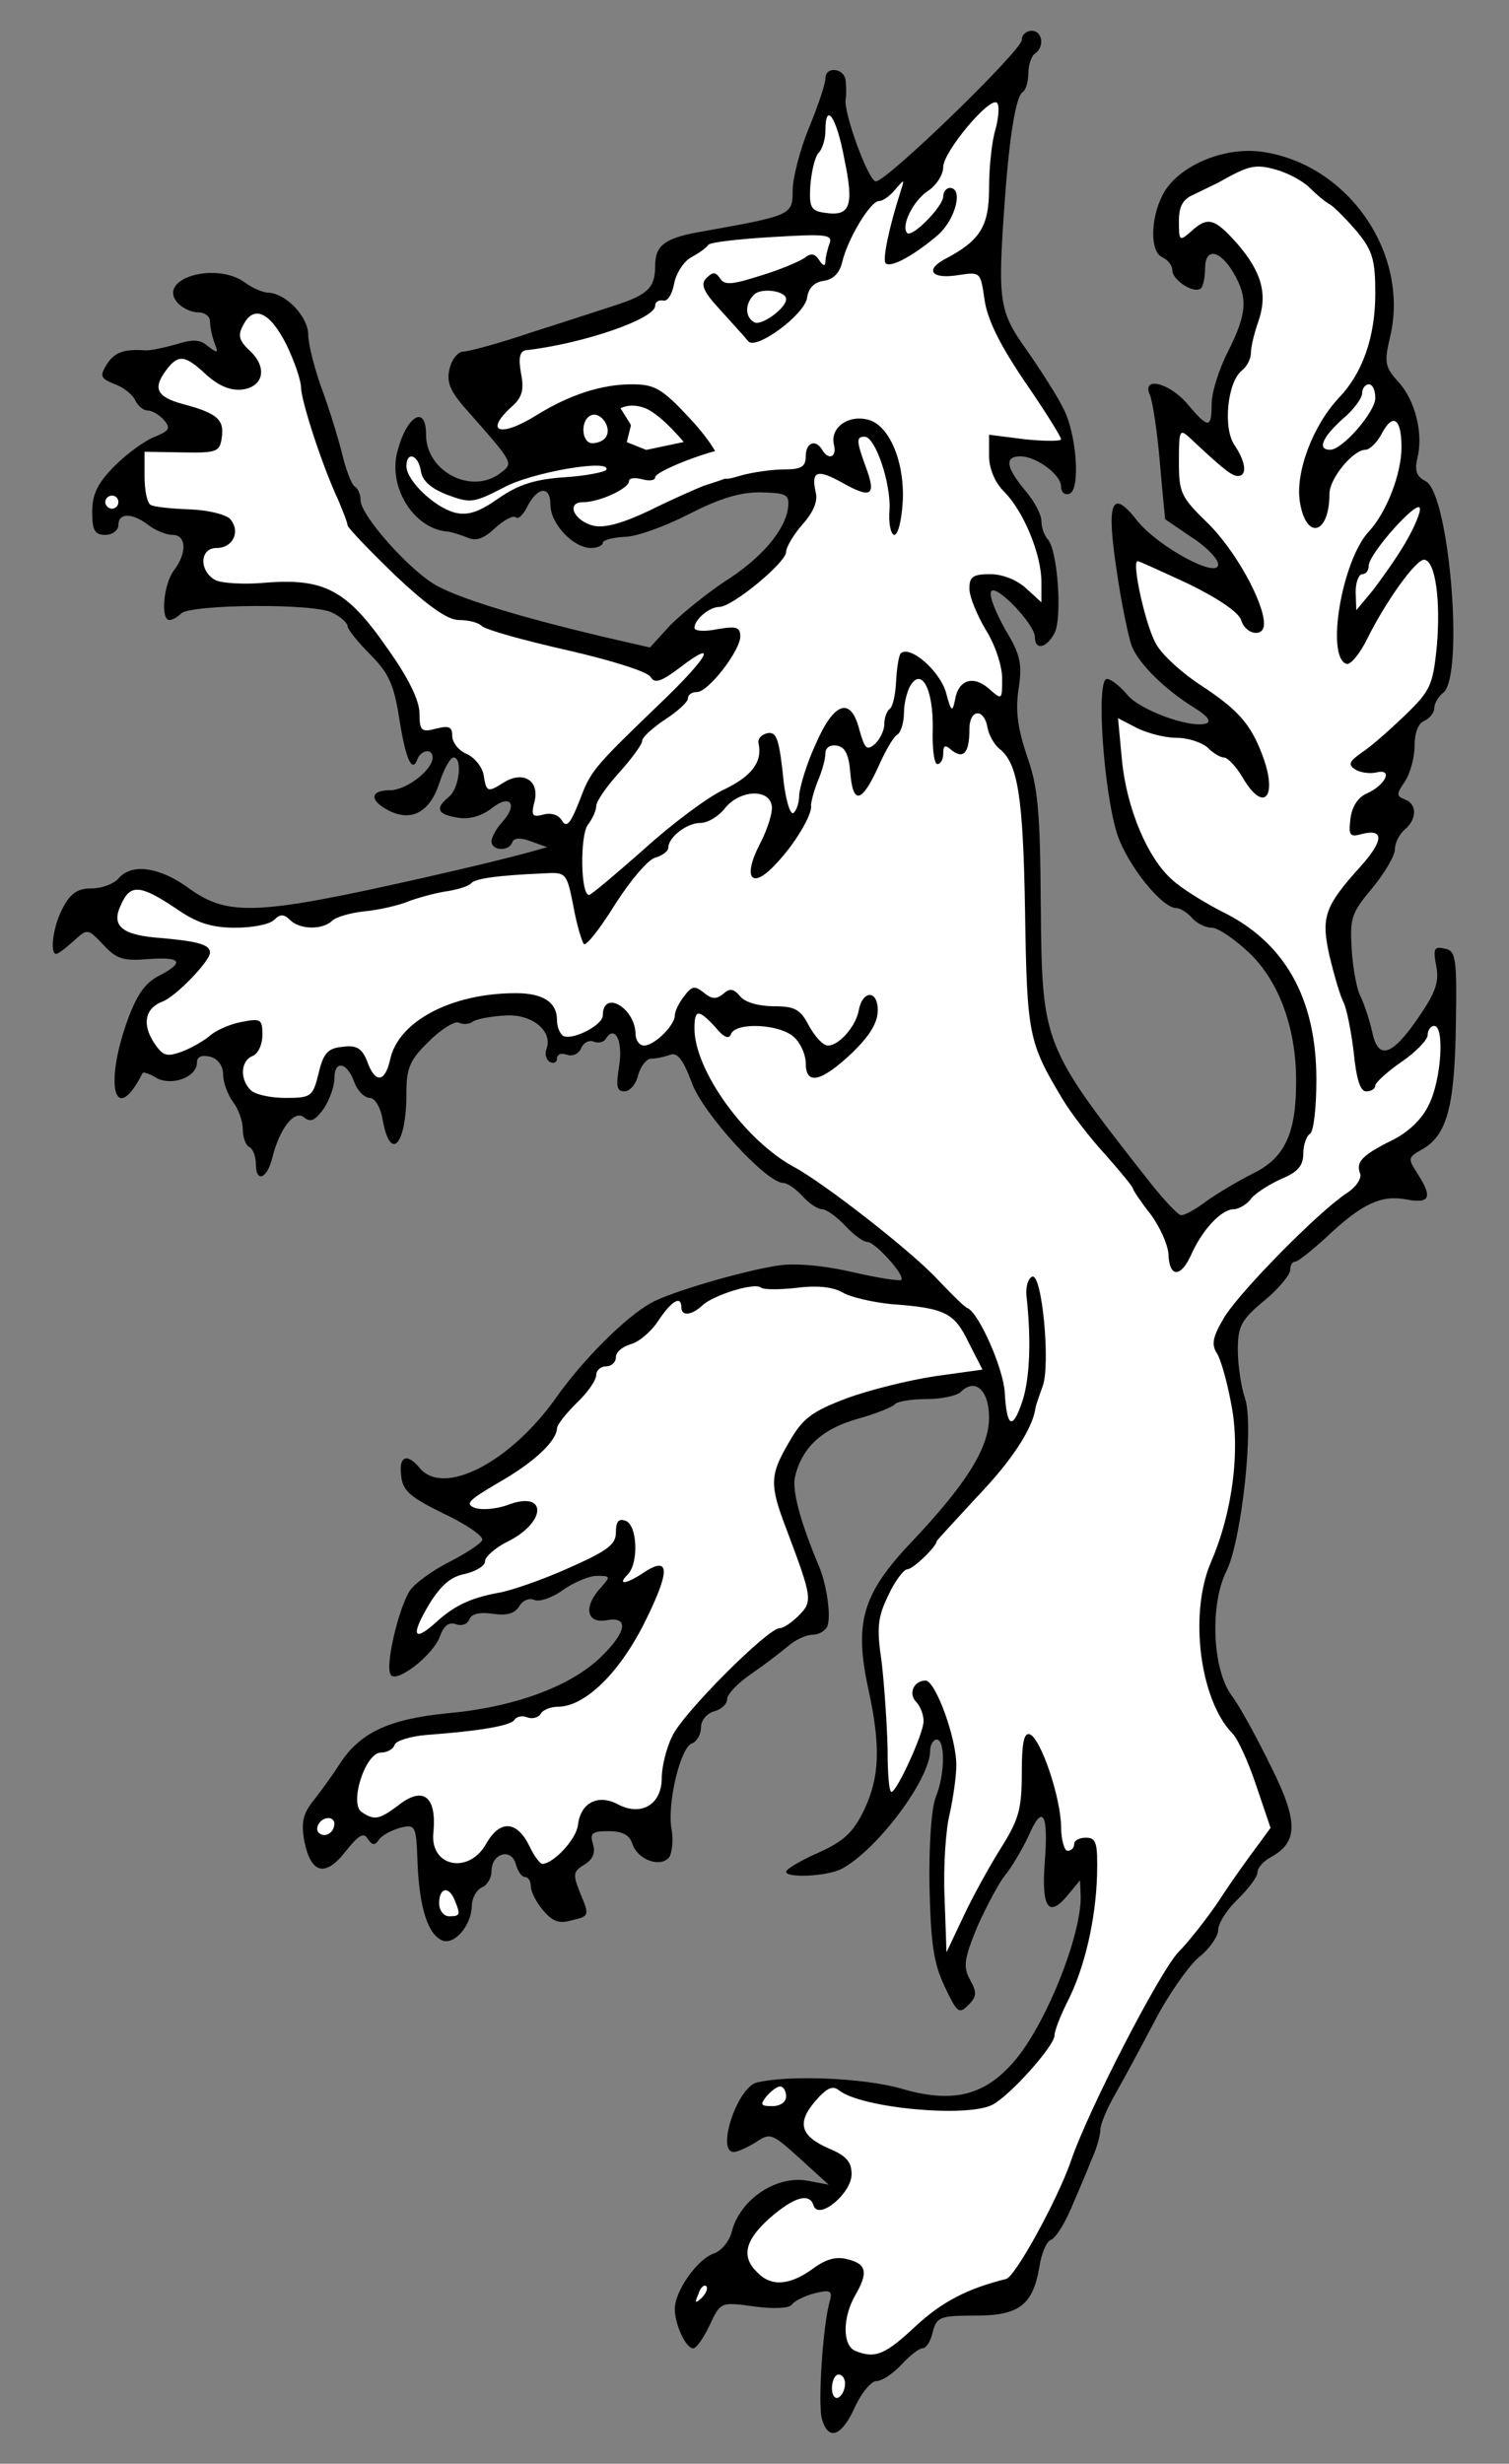
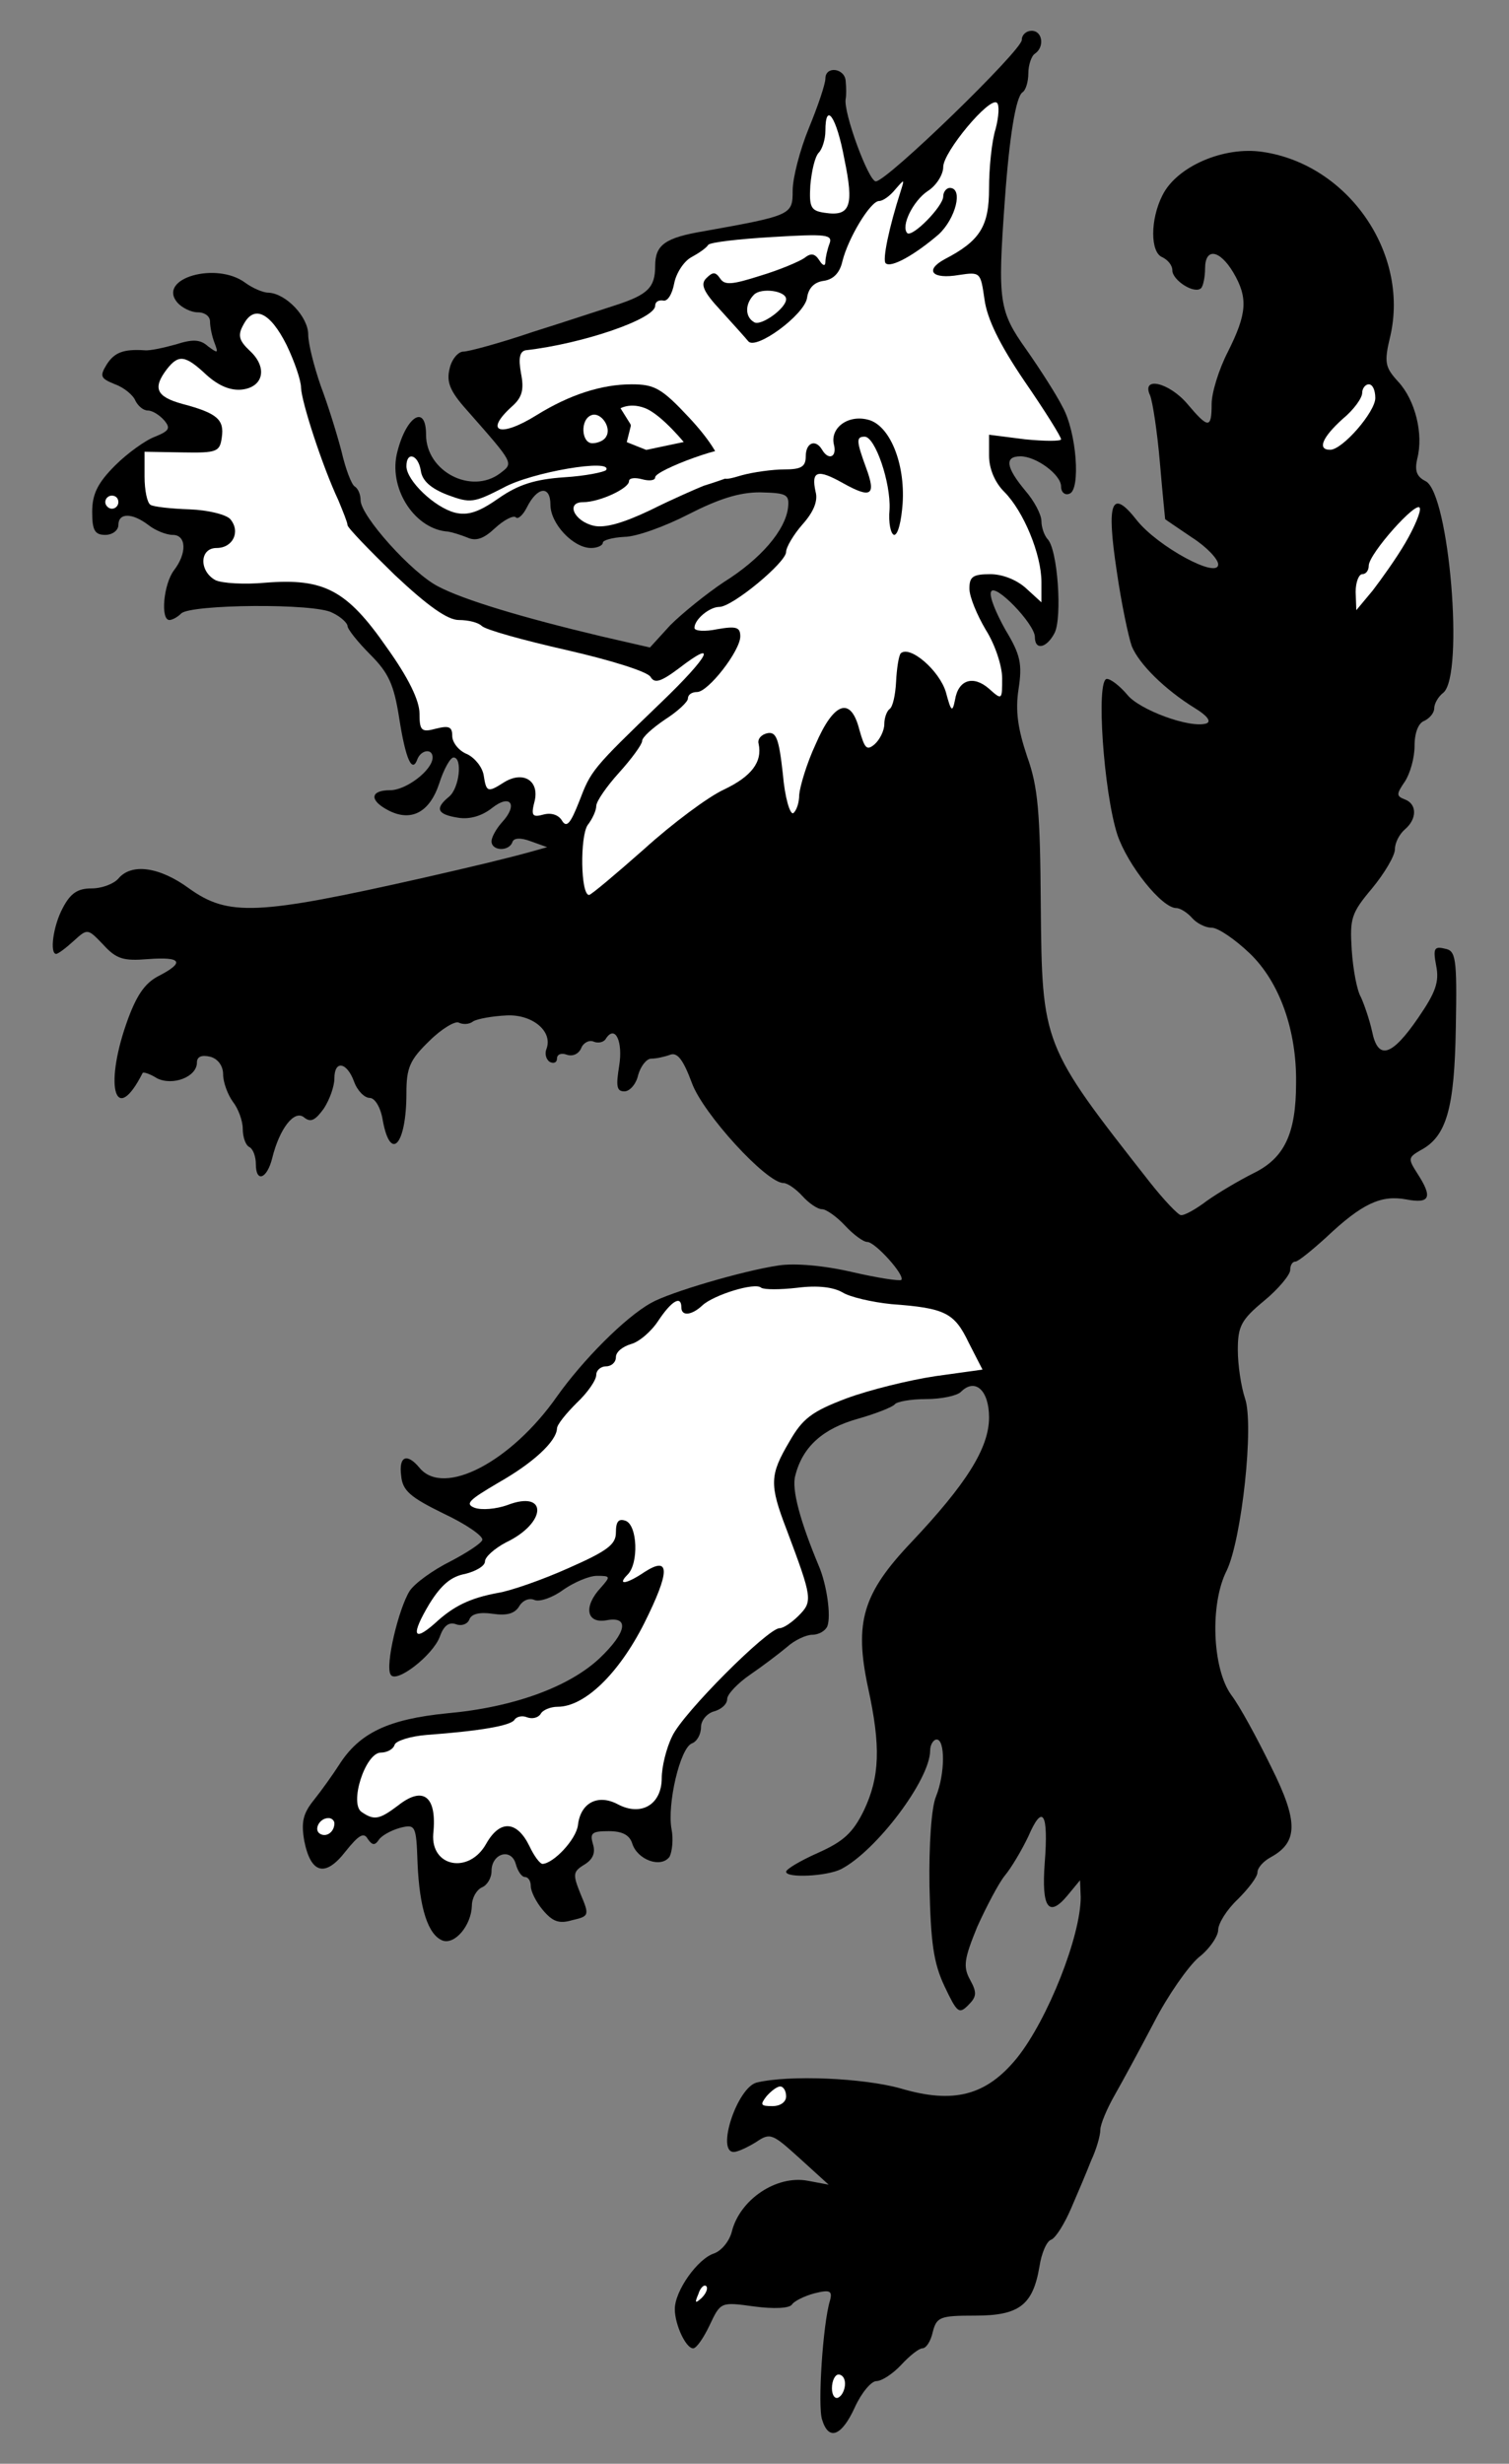
<svg xmlns="http://www.w3.org/2000/svg" version="1.1" viewBox="72 58.5 220.5 360" width="220.5" height="360">
  <rect x="72" y="58.5" width="220.5" height="360" fill="#808080" stroke="none" />
  <defs>
    <clipPath id="artboard_clip_path">
      <path d="M 72 58.5 L 292.5 58.5 L 292.5 418.5 L 237.375 418.5 L 72 418.5 Z" />
    </clipPath>
  </defs>
  <g id="Wolf_Rampant_(3)" stroke="none" stroke-opacity="1" stroke-dasharray="none" fill="none" fill-opacity="1">
    <title>Wolf Rampant (3)</title>
    <g id="Wolf_Rampant_(3)_Layer_2" clip-path="url(#artboard_clip_path)">
      <title>Layer 2</title>
      <g id="Group_230">
        <g id="Graphic_249">
          <path d="M 221.306 64.339 C 221.306 65.87 201.601 85.002 199.974 85.002 C 198.922 85.002 195.191 74.862 195.574 72.949 C 195.67 72.47 195.67 71.322 195.574 70.366 C 195.478 68.453 192.609 68.07 192.609 69.983 C 192.609 70.748 191.556 73.905 190.217 77.158 C 188.878 80.41 187.826 84.523 187.826 86.341 C 187.826 89.88 187.73 89.976 174.911 92.272 C 169.172 93.228 167.737 94.281 167.737 97.342 C 167.737 100.499 166.685 101.551 161.997 103.081 C 160.18 103.655 154.727 105.473 149.849 107.003 C 145.066 108.63 140.474 109.873 139.709 109.873 C 138.943 109.873 137.987 111.021 137.7 112.36 C 137.222 114.274 137.7 115.613 140.187 118.387 C 147.17 126.327 147.075 126.135 145.066 127.666 C 140.857 130.823 134.256 127.379 134.256 122.022 C 134.256 117.335 131.195 119.439 129.951 124.987 C 128.899 130.153 132.726 135.893 137.509 136.18 C 138.083 136.275 139.326 136.658 140.283 137.041 C 141.526 137.615 142.674 137.232 144.3 135.701 C 145.64 134.458 146.979 133.788 147.362 134.075 C 147.649 134.458 148.414 133.788 148.988 132.64 C 150.518 129.579 152.431 129.388 152.431 132.258 C 152.431 135.032 155.78 138.571 158.362 138.571 C 159.319 138.571 160.084 138.188 160.084 137.806 C 160.084 137.423 161.519 137.041 163.241 136.945 C 164.963 136.945 169.172 135.414 172.52 133.692 C 177.016 131.397 179.981 130.44 183.043 130.44 C 186.965 130.536 187.347 130.727 187.156 132.64 C 186.773 135.988 183.138 140.197 177.781 143.545 C 175.198 145.267 171.659 148.137 169.937 149.859 L 166.972 153.111 L 159.893 151.485 C 148.222 148.711 139.709 146.128 136.074 144.215 C 132.247 142.302 124.69 133.884 124.69 131.588 C 124.69 130.727 124.308 129.866 123.829 129.579 C 123.351 129.292 122.49 126.996 121.916 124.509 C 121.246 121.926 119.907 117.622 118.855 114.848 C 117.898 112.073 117.037 108.725 117.037 107.386 C 117.037 104.803 113.785 101.36 111.202 101.264 C 110.437 101.264 108.906 100.594 107.854 99.829 C 103.645 96.672 94.94 99.159 97.905 102.699 C 98.575 103.464 99.914 104.134 100.871 104.134 C 101.923 104.134 102.688 104.708 102.688 105.473 C 102.688 106.238 102.975 107.673 103.358 108.63 C 103.932 110.16 103.836 110.16 102.401 109.108 C 101.254 108.056 100.106 108.056 97.714 108.821 C 95.992 109.299 93.888 109.778 93.123 109.682 C 90.061 109.491 88.722 109.969 87.574 111.786 C 86.522 113.508 86.713 113.795 88.818 114.656 C 90.157 115.135 91.496 116.282 91.783 117.048 C 92.166 117.813 92.931 118.483 93.601 118.483 C 94.27 118.483 95.323 119.152 95.992 119.917 C 96.949 121.065 96.758 121.448 94.653 122.309 C 93.314 122.787 90.635 124.7 88.818 126.518 C 86.235 129.101 85.47 130.727 85.47 133.31 C 85.47 135.988 85.852 136.658 87.383 136.658 C 88.435 136.658 89.296 135.988 89.296 135.223 C 89.296 133.405 91.305 133.405 93.696 135.223 C 94.653 135.988 96.279 136.658 97.236 136.658 C 99.245 136.658 99.34 139.336 97.427 141.824 C 95.897 143.832 95.418 149.094 96.758 149.094 C 97.14 149.094 97.905 148.711 98.479 148.137 C 99.819 146.798 118.09 146.607 120.577 148.041 C 121.82 148.615 122.777 149.572 122.777 149.955 C 122.777 150.433 124.308 152.346 126.125 154.164 C 128.804 156.842 129.569 158.564 130.334 163.443 C 131.291 169.565 132.247 171.574 133.013 169.374 C 133.587 168.034 135.213 167.843 135.213 169.182 C 135.213 171 131.386 173.965 128.995 173.965 C 126.125 173.965 125.934 175.4 128.612 176.835 C 131.96 178.653 134.734 177.313 136.169 173.009 C 136.839 170.904 137.796 169.182 138.274 169.182 C 139.613 169.182 139.135 173.678 137.604 174.922 C 135.5 176.644 135.882 177.505 138.943 177.983 C 140.665 178.27 142.483 177.696 143.918 176.548 C 146.596 174.443 147.744 176.07 145.353 178.653 C 144.492 179.609 143.822 180.853 143.822 181.427 C 143.822 182.862 146.405 182.957 146.883 181.522 C 147.075 180.948 148.031 180.853 149.562 181.427 L 151.953 182.288 L 149.562 182.957 C 146.118 183.914 141.335 185.062 133.778 186.784 C 109.576 192.236 105.367 192.427 99.627 188.314 C 95.323 185.157 91.209 184.583 89.296 186.879 C 88.626 187.644 86.905 188.314 85.374 188.314 C 83.365 188.314 82.313 188.984 81.165 191.184 C 79.73 193.862 79.252 197.88 80.208 197.88 C 80.495 197.88 81.643 197.019 82.791 195.967 C 84.8 194.149 84.8 194.149 87.096 196.541 C 89.009 198.645 90.061 198.932 93.601 198.645 C 98.575 198.263 99.053 199.124 95.131 201.133 C 93.123 202.185 91.879 204.002 90.444 208.116 C 87.192 217.49 88.913 223.039 92.836 215.29 C 92.931 215.099 93.888 215.386 94.94 216.055 C 97.236 217.203 100.775 215.864 100.775 213.76 C 100.775 212.899 101.445 212.612 102.688 212.899 C 103.836 213.186 104.602 214.238 104.602 215.481 C 104.602 216.629 105.271 218.447 106.037 219.499 C 106.802 220.456 107.471 222.273 107.471 223.421 C 107.471 224.569 107.854 225.813 108.428 226.1 C 109.002 226.387 109.385 227.535 109.385 228.587 C 109.385 231.361 111.011 230.787 111.776 227.726 C 112.828 223.421 115.029 220.551 116.463 221.795 C 117.42 222.56 118.09 222.178 119.333 220.456 C 120.194 219.117 120.864 217.203 120.864 216.055 C 120.864 213.377 122.681 213.664 123.734 216.534 C 124.212 217.873 125.264 218.925 126.029 218.925 C 126.795 218.925 127.656 220.36 127.943 222.273 C 129.091 228.395 131.386 225.717 131.386 218.256 C 131.386 214.525 131.865 213.377 134.734 210.603 C 136.552 208.785 138.561 207.637 139.039 207.924 C 139.613 208.211 140.57 208.211 141.144 207.733 C 141.813 207.35 144.013 206.968 146.022 206.872 C 149.753 206.681 152.814 209.168 151.858 211.751 C 151.571 212.42 151.762 213.281 152.336 213.664 C 152.91 213.951 153.388 213.76 153.388 213.186 C 153.388 212.516 154.058 212.325 154.823 212.612 C 155.684 212.899 156.545 212.516 156.927 211.655 C 157.214 210.89 158.075 210.411 158.745 210.698 C 159.415 210.985 160.276 210.794 160.563 210.22 C 161.902 208.211 163.05 210.698 162.476 214.238 C 161.997 217.203 162.093 217.969 163.241 217.969 C 164.006 217.969 164.963 216.916 165.25 215.577 C 165.632 214.238 166.493 213.186 167.163 213.186 C 167.928 213.186 169.172 212.899 169.937 212.612 C 170.989 212.229 171.85 213.377 173.094 216.725 C 174.72 221.221 183.999 231.361 186.486 231.361 C 187.06 231.361 188.304 232.222 189.26 233.274 C 190.217 234.326 191.461 235.187 192.13 235.187 C 192.704 235.187 194.235 236.24 195.478 237.579 C 196.722 238.918 198.157 239.97 198.731 239.97 C 199.879 239.97 204.279 244.849 203.705 245.519 C 203.418 245.71 200.261 245.232 196.531 244.371 C 192.417 243.414 188.113 243.031 185.721 243.414 C 180.555 244.179 169.842 247.336 167.163 248.867 C 163.337 250.971 157.119 257.285 153.388 262.546 C 146.692 272.112 136.839 277.278 133.3 272.973 C 131.482 270.773 130.238 271.251 130.621 274.121 C 130.812 276.321 131.96 277.278 136.839 279.669 C 140.091 281.2 142.579 282.921 142.483 283.495 C 142.387 283.974 140.187 285.409 137.796 286.652 C 135.308 287.896 132.63 289.809 131.865 290.957 C 130.238 293.54 128.23 301.958 129.091 303.201 C 129.856 304.541 135.213 300.427 136.265 297.653 C 136.839 296.027 137.604 295.453 138.656 295.836 C 139.422 296.123 140.283 295.836 140.57 295.166 C 140.857 294.305 142.1 294.018 144.013 294.305 C 146.022 294.592 147.17 294.305 147.84 293.253 C 148.318 292.392 149.275 291.913 150.136 292.296 C 150.901 292.583 152.814 291.913 154.345 290.766 C 155.875 289.713 158.075 288.757 159.223 288.757 C 161.232 288.757 161.232 288.852 159.797 290.479 C 157.214 293.253 157.693 295.74 160.563 295.262 C 164.006 294.592 163.624 296.983 159.606 300.81 C 155.11 305.019 146.979 307.984 137.317 308.845 C 128.708 309.706 124.499 311.715 121.533 316.402 C 120.672 317.742 119.046 320.037 117.898 321.472 C 116.272 323.481 115.985 324.725 116.463 327.499 C 117.42 332.282 119.525 332.856 122.49 329.029 C 124.403 326.638 125.168 326.16 125.742 327.212 C 126.412 328.168 126.795 328.168 127.369 327.308 C 127.751 326.734 129.091 325.968 130.43 325.586 C 132.726 325.012 132.821 325.203 133.013 330.751 C 133.3 337.352 134.543 341.178 136.648 342.039 C 138.465 342.709 140.857 339.839 140.952 336.969 C 140.952 335.821 141.622 334.673 142.387 334.291 C 143.152 334.004 143.822 332.952 143.822 331.899 C 143.822 329.316 146.692 328.455 147.362 330.847 C 147.649 331.899 148.222 332.76 148.701 332.76 C 149.179 332.76 149.562 333.334 149.562 334.099 C 149.562 334.865 150.327 336.395 151.284 337.543 C 152.718 339.265 153.675 339.648 155.588 339.074 C 158.075 338.5 158.171 338.404 156.832 335.247 C 155.684 332.378 155.684 331.995 157.406 330.943 C 158.649 330.177 159.032 329.221 158.649 327.977 C 158.171 326.351 158.458 326.064 160.945 326.064 C 162.954 326.064 164.006 326.638 164.389 327.882 C 165.154 330.273 168.598 331.517 169.842 329.795 C 170.224 329.029 170.415 327.212 170.129 325.777 C 169.459 322.142 171.372 313.915 173.094 313.246 C 173.859 312.959 174.433 311.906 174.433 310.854 C 174.433 309.897 175.294 308.845 176.346 308.558 C 177.399 308.271 178.26 307.506 178.26 306.741 C 178.26 306.071 179.79 304.445 181.608 303.201 C 183.425 301.958 185.817 300.14 186.965 299.184 C 188.113 298.131 189.834 297.366 190.695 297.366 C 191.652 297.366 192.609 296.792 192.895 296.123 C 193.469 294.592 192.8 290 191.652 287.322 C 188.973 280.913 187.634 276.13 188.208 274.121 C 189.26 269.912 192.226 267.233 197.392 265.798 C 200.07 265.033 202.461 264.077 202.748 263.694 C 203.035 263.311 205.044 262.929 207.34 262.929 C 209.54 262.929 211.836 262.45 212.41 261.876 C 214.515 259.772 216.523 261.685 216.523 265.607 C 216.523 270.103 213.175 275.364 205.14 283.878 C 198.061 291.34 196.818 295.549 198.826 305.019 C 200.74 313.724 200.548 318.124 198.252 323.003 C 196.626 326.351 195.191 327.595 191.556 329.221 C 188.973 330.369 186.869 331.612 186.869 331.995 C 186.869 332.952 192.8 332.664 194.904 331.612 C 200.07 328.934 207.914 318.507 207.914 314.298 C 207.914 313.437 208.392 312.672 208.871 312.672 C 210.114 312.672 210.114 317.646 208.775 320.994 C 208.105 322.525 207.723 328.073 207.818 334.099 C 208.01 342.326 208.392 345.292 210.019 348.735 C 211.836 352.562 212.123 352.849 213.462 351.509 C 214.706 350.266 214.802 349.692 213.749 347.779 C 212.697 345.866 212.888 344.718 214.802 340.03 C 216.141 337.065 217.958 333.621 218.819 332.569 C 219.776 331.421 221.306 328.838 222.263 326.829 C 224.368 321.951 225.228 323.386 224.655 330.751 C 224.176 337.256 225.228 338.787 228.003 335.439 L 229.82 333.238 L 229.916 335.726 C 229.916 341.37 225.133 353.518 220.637 359.162 C 216.141 364.711 211.358 365.954 203.609 363.658 C 198.157 362.128 187.347 361.649 182.564 362.797 C 179.694 363.563 176.633 372.937 179.216 372.937 C 179.79 372.937 181.225 372.268 182.469 371.502 C 184.573 370.067 184.86 370.259 188.878 373.894 L 193.087 377.72 L 190.026 377.146 C 185.434 376.285 180.077 379.92 178.929 384.608 C 178.547 386.043 177.399 387.382 176.346 387.764 C 173.955 388.53 170.607 393.217 170.607 395.896 C 170.607 398.191 172.233 401.635 173.285 401.635 C 173.764 401.635 174.816 400.105 175.677 398.287 C 177.303 394.843 177.303 394.843 182.182 395.513 C 185.051 395.896 187.347 395.8 187.73 395.226 C 188.017 394.748 189.547 393.982 190.982 393.6 C 193.278 393.026 193.661 393.217 193.278 394.652 C 192.226 398.096 191.461 410.149 192.13 412.062 C 193.087 415.219 195 414.454 196.913 410.244 C 197.87 408.14 199.305 406.418 200.07 406.418 C 200.835 406.418 202.461 405.366 203.705 404.027 C 204.949 402.687 206.288 401.635 206.766 401.635 C 207.34 401.635 208.01 400.583 208.297 399.244 C 208.871 397.043 209.349 396.852 214.515 396.852 C 220.924 396.852 222.933 395.322 223.889 389.678 C 224.176 387.764 224.941 385.947 225.611 385.756 C 226.281 385.469 227.524 383.46 228.481 381.26 C 229.437 379.059 230.777 375.903 231.446 374.181 C 232.212 372.555 232.786 370.546 232.786 369.685 C 232.786 368.92 233.742 366.624 234.89 364.615 C 236.038 362.606 238.621 357.823 240.63 353.997 C 242.638 350.075 245.604 345.866 247.135 344.526 C 248.761 343.283 250.004 341.37 250.004 340.509 C 250.004 339.552 251.248 337.543 252.874 336.013 C 254.405 334.482 255.744 332.76 255.744 332.091 C 255.744 331.421 256.605 330.464 257.657 329.89 C 261.675 327.69 261.77 324.725 257.753 316.689 C 255.744 312.576 253.161 307.793 251.917 306.167 C 249.143 302.34 248.761 292.87 251.248 287.991 C 253.448 283.4 255.266 266.659 253.926 262.833 C 253.352 261.111 252.874 257.954 252.874 255.754 C 252.874 252.31 253.352 251.354 256.7 248.58 C 258.805 246.858 260.527 244.753 260.527 244.084 C 260.527 243.414 260.814 242.84 261.292 242.84 C 261.675 242.84 263.684 241.214 265.788 239.301 C 271.049 234.326 273.824 233.083 277.459 233.752 C 280.998 234.422 281.381 233.465 279.085 229.926 C 277.746 227.822 277.746 227.63 279.563 226.578 C 283.389 224.569 284.537 220.456 284.729 208.594 C 284.92 198.358 284.729 197.402 283.103 197.115 C 281.572 196.732 281.381 197.115 281.859 199.602 C 282.337 201.993 281.763 203.524 279.276 207.159 C 275.354 212.899 273.345 213.473 272.484 209.168 C 272.102 207.446 271.336 205.246 270.858 204.194 C 270.284 203.237 269.71 200.176 269.519 197.306 C 269.232 192.714 269.423 191.949 272.484 188.314 C 274.302 186.114 275.832 183.531 275.832 182.575 C 275.832 181.618 276.502 180.374 277.267 179.705 C 279.085 178.174 279.085 175.974 277.267 175.304 C 276.024 174.826 276.024 174.539 277.267 172.722 C 278.033 171.574 278.702 169.278 278.702 167.46 C 278.702 165.547 279.276 164.112 280.137 163.825 C 280.902 163.443 281.572 162.677 281.572 162.008 C 281.572 161.338 282.146 160.286 282.911 159.712 C 285.972 157.129 283.772 130.631 280.328 128.814 C 278.989 128.144 278.702 127.283 279.085 125.561 C 280.041 121.926 278.798 116.952 276.311 114.274 C 274.397 112.169 274.206 111.499 275.163 107.577 C 277.937 95.429 268.945 82.515 256.509 80.697 C 250.865 79.836 243.978 82.802 241.873 87.011 C 240.056 90.55 240.056 95.429 241.873 96.098 C 242.638 96.481 243.308 97.246 243.308 98.011 C 243.308 99.446 246.561 101.551 247.517 100.594 C 247.804 100.307 248.091 98.968 248.091 97.724 C 248.091 94.663 250.196 94.95 252.204 98.298 C 254.405 102.029 254.213 104.325 251.439 109.873 C 250.1 112.456 249.048 115.9 249.048 117.526 C 249.048 121.161 248.569 121.161 245.508 117.526 C 242.83 114.369 238.716 113.413 240.056 116.282 C 240.438 117.239 241.108 121.639 241.491 126.135 C 241.873 130.631 242.256 134.362 242.256 134.362 C 242.352 134.458 244.073 135.606 246.178 137.041 C 248.282 138.38 250.004 140.197 250.004 140.963 C 250.004 143.163 241.204 138.38 238.143 134.553 C 234.412 129.77 233.647 131.779 235.177 141.919 C 235.847 146.607 236.899 151.581 237.377 152.92 C 238.429 155.503 242.16 159.234 246.656 162.008 C 248.378 163.06 249.048 163.921 248.282 164.208 C 245.891 164.973 238.429 162.199 236.708 159.999 C 235.655 158.755 234.316 157.703 233.742 157.703 C 232.116 157.703 233.264 174.252 235.273 180.47 C 236.803 184.966 241.778 191.184 243.882 191.184 C 244.456 191.184 245.508 191.854 246.178 192.619 C 246.848 193.384 248.091 194.054 249.048 194.054 C 250.004 194.054 252.491 195.776 254.596 197.784 C 258.996 201.993 261.483 209.072 261.388 216.725 C 261.388 224.186 259.666 227.726 255.17 229.926 C 253.065 230.978 250.004 232.796 248.378 233.944 C 246.752 235.187 245.03 236.144 244.552 236.048 C 244.169 236.048 242.065 233.848 239.96 231.17 C 224.272 211.177 224.272 211.177 224.081 190.706 C 223.985 177.218 223.698 173.487 222.072 168.991 C 220.732 164.973 220.35 162.39 220.828 159.234 C 221.402 155.503 221.115 154.164 218.915 150.529 C 217.576 148.137 216.523 145.65 216.81 144.98 C 217.289 143.545 223.22 149.668 223.22 151.581 C 223.22 153.59 224.941 153.207 226.089 151.007 C 227.237 148.807 226.568 138.667 225.037 137.232 C 224.559 136.658 224.176 135.51 224.176 134.649 C 224.176 133.692 223.124 131.684 221.785 130.153 C 219.011 126.805 218.724 125.179 221.115 125.179 C 223.411 125.179 227.046 127.857 227.046 129.579 C 227.046 130.44 227.62 130.918 228.29 130.631 C 229.916 130.057 229.342 121.639 227.237 117.909 C 226.376 116.187 223.985 112.456 221.976 109.586 C 217.958 103.942 217.767 102.507 218.819 87.871 C 219.489 78.401 220.445 72.662 221.402 71.992 C 221.88 71.705 222.263 70.461 222.263 69.218 C 222.263 67.974 222.741 66.635 223.22 66.348 C 224.655 65.391 224.368 63 222.741 63 C 221.976 63 221.306 63.574 221.306 64.339 Z" fill="black" />
        </g>
        <g id="Graphic_248">
          <path d="M 217.48 77.349 C 216.906 79.166 216.523 83.089 216.523 86.054 C 216.523 91.602 215.184 93.707 210.019 96.385 C 207.053 98.011 208.201 99.351 212.123 98.681 C 215.28 98.203 215.28 98.298 215.854 102.22 C 216.236 105.09 218.054 108.821 221.689 114.178 C 224.655 118.483 227.046 122.309 227.046 122.692 C 227.046 122.979 224.655 122.979 221.785 122.692 L 216.523 122.022 L 216.523 125.083 C 216.523 126.996 217.384 129.005 218.724 130.344 C 221.593 133.214 224.176 139.528 224.176 143.545 L 224.176 146.511 L 221.976 144.502 C 220.637 143.258 218.532 142.398 216.715 142.398 C 214.132 142.398 213.654 142.78 213.654 144.502 C 213.654 145.746 214.802 148.424 216.045 150.529 C 217.384 152.633 218.437 155.79 218.437 157.607 C 218.437 160.764 218.437 160.86 216.523 159.138 C 214.228 157.129 212.027 157.799 211.549 160.764 C 211.167 162.677 210.975 162.486 210.21 159.616 C 209.253 156.459 204.949 152.729 203.609 153.972 C 203.322 154.355 203.035 156.172 202.94 158.086 C 202.844 159.999 202.461 161.816 201.983 162.103 C 201.601 162.39 201.218 163.347 201.218 164.304 C 201.218 165.26 200.548 166.599 199.783 167.269 C 198.635 168.226 198.348 167.843 197.583 165.165 C 196.339 160.19 193.852 161.051 191.174 167.269 C 189.834 170.139 188.878 173.487 188.782 174.635 C 188.782 175.783 188.399 176.931 187.921 177.313 C 187.443 177.6 186.678 175.017 186.391 171.574 C 185.817 166.408 185.434 165.356 184.095 165.643 C 183.234 165.834 182.66 166.504 182.851 167.173 C 183.425 169.852 181.799 171.956 177.781 173.87 C 175.485 174.922 170.224 178.844 166.111 182.575 C 161.997 186.21 158.362 189.271 158.075 189.271 C 156.832 189.271 156.736 180.661 157.884 179.035 C 158.554 178.174 159.128 176.931 159.128 176.261 C 159.128 175.591 160.658 173.391 162.476 171.382 C 164.293 169.374 165.824 167.269 165.824 166.791 C 165.824 166.217 167.354 164.878 169.172 163.634 C 170.989 162.486 172.52 161.051 172.52 160.573 C 172.52 159.999 173.094 159.616 173.859 159.616 C 175.485 159.616 180.173 153.59 180.173 151.485 C 180.173 150.146 179.599 149.955 176.825 150.433 C 175.007 150.816 173.477 150.72 173.477 150.242 C 173.477 148.998 175.677 147.18 177.112 147.18 C 179.025 147.18 186.869 140.676 186.869 139.145 C 186.869 138.475 187.921 136.658 189.26 135.127 C 190.887 133.31 191.556 131.684 191.174 130.344 C 190.504 127.283 191.461 126.996 195.191 129.101 C 199.305 131.397 200.07 130.918 198.539 126.805 C 197.105 122.883 197.105 122.309 198.348 122.309 C 199.879 122.309 202.174 129.005 201.983 132.927 C 201.792 134.936 202.174 136.562 202.653 136.658 C 203.227 136.658 203.705 134.649 203.896 132.066 C 204.279 126.135 201.983 120.587 198.826 119.822 C 195.861 119.057 193.278 121.065 193.852 123.457 C 194.33 125.274 193.087 125.848 192.13 124.222 C 191.174 122.596 189.739 123.17 189.739 125.179 C 189.739 126.709 189.069 127.092 186.582 127.092 C 184.956 127.092 182.086 127.475 180.364 127.953 C 177.494 128.814 177.303 128.718 177.303 126.614 C 177.303 125.274 175.485 122.5 172.711 119.535 C 168.694 115.23 167.641 114.656 164.293 114.656 C 159.893 114.656 155.206 116.187 150.423 119.152 C 145.066 122.5 142.674 121.639 146.788 117.909 C 148.318 116.569 148.605 115.421 148.127 113.03 C 147.744 110.83 147.935 109.873 148.796 109.682 C 157.214 108.725 167.737 105.09 167.737 103.177 C 167.737 102.603 168.215 102.316 168.885 102.412 C 169.555 102.603 170.224 101.455 170.511 99.925 C 170.798 98.394 171.946 96.672 172.998 96.098 C 174.051 95.524 175.198 94.759 175.485 94.281 C 175.772 93.898 179.981 93.42 184.86 93.133 C 192.8 92.654 193.756 92.75 193.182 94.185 C 192.895 94.95 192.609 96.194 192.609 96.768 C 192.609 97.437 192.226 97.342 191.748 96.577 C 191.078 95.524 190.504 95.429 189.547 96.194 C 188.878 96.672 186.008 97.916 183.138 98.777 C 178.929 100.116 177.877 100.212 177.207 99.159 C 176.538 98.203 176.155 98.203 175.198 99.159 C 174.338 100.02 174.72 101.073 177.303 103.847 C 179.121 105.856 180.938 107.864 181.321 108.343 C 182.373 109.778 189.547 104.516 189.93 102.029 C 190.121 100.594 190.982 99.733 192.322 99.542 C 193.756 99.351 194.713 98.394 195.096 96.672 C 195.957 93.228 199.209 87.871 200.453 87.871 C 201.027 87.871 202.079 87.106 202.844 86.15 C 204.183 84.619 204.183 84.619 203.609 86.437 C 201.887 91.794 200.931 96.481 201.409 96.959 C 202.174 97.724 205.714 95.716 209.158 92.75 C 211.645 90.454 212.793 85.958 210.784 85.958 C 210.306 85.958 209.827 86.532 209.827 87.202 C 209.827 88.637 205.331 93.228 204.566 92.559 C 203.609 91.507 205.427 87.871 207.531 86.437 C 208.775 85.671 209.827 84.045 209.827 82.897 C 209.827 80.697 216.619 72.566 217.671 73.523 C 218.054 73.81 217.958 75.531 217.48 77.349 Z" fill="#FFFFFF" />
        </g>
        <g id="Graphic_247">
          <path d="M 195.383 81.749 C 196.818 88.637 196.244 90.167 192.513 89.593 C 190.504 89.306 190.217 88.828 190.408 85.576 C 190.6 83.471 191.078 81.367 191.652 80.793 C 192.13 80.314 192.609 78.879 192.609 77.636 C 192.609 73.236 194.235 75.531 195.383 81.749 Z" fill="#FFFFFF" />
        </g>
        <g id="Graphic_246">
-           <path d="M 263.397 85.958 C 264.353 86.915 265.692 88.063 266.458 88.445 C 267.127 88.924 268.945 90.741 270.38 92.463 C 272.58 95.142 272.963 96.577 272.963 101.36 C 272.963 107.673 271.145 112.934 267.701 116.569 C 263.875 120.587 261.196 127.57 261.962 131.971 C 262.918 137.519 266.266 136.562 266.266 130.631 C 266.266 128.431 269.71 124.222 271.528 124.222 C 272.102 124.222 273.25 123.17 273.919 121.831 C 275.545 118.77 276.789 119.63 276.789 123.84 C 276.789 127.762 274.589 133.405 272.006 136.18 C 268.084 140.389 265.692 154.546 268.754 155.503 C 269.328 155.694 270.762 153.972 271.815 151.772 C 274.589 146.224 278.989 140.102 280.137 140.293 C 281.763 140.484 282.529 146.32 281.955 152.92 C 281.381 158.66 280.998 159.425 277.363 162.964 C 275.163 165.069 272.389 167.556 271.049 168.417 C 269.136 169.756 268.945 170.234 269.997 170.904 C 270.667 171.382 272.102 171.574 273.058 171.382 C 275.641 170.713 274.493 173.2 271.719 174.443 C 270.38 175.017 269.519 176.452 269.328 178.174 C 269.041 180.566 269.232 180.853 270.954 180.374 C 274.302 179.513 274.206 181.331 270.762 185.157 C 265.501 190.993 265.023 192.523 266.266 198.167 C 266.936 200.941 267.797 203.907 268.275 204.863 C 268.754 205.724 269.423 209.072 269.806 212.229 C 270.188 216.151 270.762 217.969 271.623 217.969 C 272.389 217.969 272.963 217.586 272.963 217.108 C 272.963 216.725 274.685 215.099 276.789 213.664 C 278.894 212.229 280.615 210.411 280.615 209.742 C 280.615 208.977 281.094 208.403 281.572 208.403 C 283.103 208.403 282.624 216.247 280.807 219.882 C 279.85 221.986 277.746 223.995 275.354 225.143 C 270.954 227.343 270.093 228.3 270.762 230.022 C 270.954 230.691 270.188 231.935 268.849 232.796 C 264.736 235.474 253.352 247.049 250.961 250.876 C 249.239 253.745 248.952 254.893 249.813 256.232 C 250.387 257.093 251.344 260.537 251.917 263.694 C 253.257 270.39 252.109 279.478 248.952 286.748 C 245.7 294.305 247.326 306.932 252.109 311.811 C 252.874 312.576 254.405 315.924 255.553 319.368 L 257.657 325.586 L 255.553 328.455 C 254.405 329.986 251.917 333.43 250.196 336.108 C 248.474 338.691 245.7 342.23 244.169 343.761 C 241.395 346.726 230.968 366.911 228.481 374.276 C 226.568 379.825 220.35 391.208 219.011 391.495 C 213.271 392.93 209.636 394.843 205.81 398.383 C 201.314 402.592 199.879 403.166 197.009 402.018 C 195.096 401.252 195.096 397.235 196.913 393.982 C 198.922 390.539 198.635 389.295 195.861 388.625 C 194.139 388.147 192.609 388.625 190.695 390.06 C 187.347 392.452 184.669 392.643 182.66 390.539 C 180.268 388.243 180.842 385.851 184.477 382.599 C 188.113 379.442 190.313 378.868 190.887 380.781 C 191.652 382.981 196.435 378.964 196.435 376.19 C 196.435 374.372 195.67 373.511 193.182 372.459 C 188.973 370.641 188.399 368.728 191.078 365.571 C 192.8 363.563 193.661 363.18 194.617 363.945 C 197.87 366.528 213.271 367.963 217.002 366.05 C 219.585 364.711 226.089 357.44 226.089 355.91 C 226.089 355.24 226.95 353.04 227.907 351.127 C 230.49 346.152 232.116 338.978 232.307 332.473 C 232.403 327.786 232.212 327.021 230.681 327.021 C 229.724 327.021 228.959 327.403 228.959 327.977 C 228.959 328.455 228.577 328.934 228.003 328.934 C 227.524 328.934 227.046 327.308 227.046 325.299 C 226.95 320.994 224.081 312.48 222.454 311.906 C 221.593 311.619 221.306 313.341 221.306 317.646 C 221.306 322.907 220.828 324.438 218.245 328.551 C 216.619 331.134 214.132 335.63 212.793 338.5 L 210.306 343.761 L 210.019 335.63 C 209.827 331.134 210.21 325.681 210.784 323.481 C 211.262 321.281 211.74 318.124 211.74 316.402 C 211.74 312.385 208.679 304.062 207.244 304.062 C 205.523 304.062 204.662 305.975 205.905 307.219 C 206.479 307.793 206.957 309.037 206.957 309.993 C 206.957 311.811 203.035 320.324 202.27 320.324 C 201.887 320.324 201.696 317.455 201.696 313.915 C 201.601 310.28 201.218 304.732 200.835 301.384 C 200.07 296.314 200.261 294.783 201.792 291.627 C 202.748 289.522 204.088 287.8 204.566 287.8 C 205.427 287.8 208.871 284.452 208.871 283.687 C 208.871 283.591 211.549 280.721 214.706 277.278 C 219.776 272.016 222.933 267.233 223.315 264.172 C 223.411 263.694 223.889 262.355 224.368 261.015 C 225.515 257.859 224.272 244.562 222.837 245.04 C 222.263 245.232 221.88 246.475 221.976 247.719 C 222.741 254.415 222.454 259.963 221.402 263.216 C 219.967 267.52 219.106 267.138 218.819 261.972 C 218.628 258.528 215.089 250.397 213.367 249.632 C 212.984 249.536 211.071 247.623 209.158 245.614 C 205.427 241.501 192.513 231.457 188.113 229.065 C 180.938 225.239 173.477 214.907 173.477 208.785 C 173.477 205.916 174.051 205.916 176.538 208.594 C 177.781 210.125 178.547 210.411 178.834 209.551 C 179.599 207.829 185.912 208.116 188.017 210.029 C 188.973 210.89 189.739 212.612 189.739 213.855 C 189.739 217.108 191.939 216.629 196.435 212.42 C 199.113 209.838 200.261 207.924 200.261 206.107 C 200.261 203.141 198.061 203.141 197.487 206.107 C 197.105 208.403 194.617 211.272 192.991 211.272 C 192.226 211.272 191.078 209.933 190.217 208.403 C 188.973 206.011 188.208 205.533 185.051 205.533 C 182.947 205.533 180.842 204.959 180.173 204.098 C 179.216 202.95 178.642 202.854 177.686 203.715 C 176.633 204.576 175.964 204.481 174.816 203.524 C 173.477 202.472 173.094 202.567 171.946 204.098 C 171.181 205.055 170.607 206.298 170.607 206.872 C 170.607 208.307 167.641 211.272 166.111 211.272 C 165.441 211.272 164.867 210.507 164.867 209.551 C 164.772 205.724 160.084 203.046 160.084 206.872 C 160.084 208.307 155.588 210.603 154.249 209.838 C 153.771 209.455 153.388 208.498 153.388 207.542 C 153.388 204.959 151.379 203.62 147.362 203.62 C 137.987 203.62 130.143 207.733 128.995 213.377 C 128.23 216.725 126.795 216.821 125.647 213.568 C 124.882 211.655 124.116 211.177 122.012 211.464 C 119.907 211.655 119.238 212.42 118.568 215.29 C 117.707 218.734 117.516 218.925 113.689 218.925 C 111.585 218.925 109.289 218.447 108.619 217.777 C 106.993 216.151 107.184 213.473 108.906 212.803 C 109.672 212.516 110.341 211.177 110.341 209.742 C 110.341 207.446 110.15 207.255 107.28 207.829 C 105.654 208.116 103.549 209.072 102.784 209.742 C 101.923 210.507 100.106 211.559 98.671 212.133 C 96.279 212.994 95.801 212.803 94.462 210.794 C 92.74 208.116 93.218 205.82 95.705 204.863 C 97.618 204.194 102.688 198.932 102.688 197.689 C 102.688 196.541 100.967 196.063 95.801 195.584 C 89.87 195.202 88.148 193.862 89.679 190.706 C 91.018 187.644 92.453 187.74 97.618 191.184 C 100.775 193.384 102.88 194.054 106.419 194.054 C 108.906 194.054 111.393 193.575 112.063 192.906 C 112.924 192.045 113.498 192.045 114.359 192.906 C 115.794 194.341 119.142 194.436 120.577 193.001 C 121.055 192.523 123.255 191.854 125.264 191.662 C 127.273 191.471 130.334 190.801 131.865 190.132 C 133.491 189.558 135.978 188.888 137.509 188.697 C 139.135 188.41 140.57 187.931 140.857 187.549 C 141.431 186.879 144.683 186.401 151.475 186.114 C 154.727 185.923 154.823 186.018 155.78 190.897 C 156.258 193.575 157.023 196.063 157.31 196.445 C 157.693 196.732 159.702 194.149 161.902 190.61 C 164.102 187.166 166.685 184.105 167.737 183.818 C 168.789 183.531 169.65 182.862 169.65 182.383 C 169.65 180.853 172.329 178.748 174.338 178.748 C 175.39 178.748 177.016 177.792 177.973 176.548 C 180.077 173.965 184.286 173.678 184.764 176.165 C 184.956 177.122 184.19 179.609 183.043 181.809 C 180.46 186.784 181.799 188.601 185.338 184.775 C 188.113 181.905 190.791 177.409 190.504 176.165 C 190.504 175.783 190.887 174.156 191.461 172.722 C 192.13 171.191 192.609 169.374 192.609 168.608 C 192.609 167.747 193.278 167.269 194.33 167.46 C 195.478 167.652 196.052 168.8 196.244 171.382 C 196.626 176.07 197.87 175.878 200.261 170.713 C 201.314 168.321 202.557 166.121 203.131 165.834 C 203.609 165.547 204.088 164.112 204.088 162.677 C 204.088 161.242 204.566 159.425 205.044 158.66 C 206.671 155.981 208.392 159.234 208.297 164.973 C 208.201 167.747 208.488 170.139 208.966 170.139 C 209.445 170.139 209.827 169.469 209.827 168.608 C 209.827 167.365 210.114 167.269 211.071 168.13 C 212.793 169.469 213.654 168.513 213.654 165.069 C 213.654 162.008 215.854 161.912 216.332 164.973 C 216.523 165.93 217.289 167.269 217.958 167.843 C 220.732 169.947 221.498 174.73 221.785 191.662 C 222.072 209.742 222.263 210.794 227.333 219.212 C 228.481 221.125 231.255 224.76 233.551 227.248 C 235.751 229.735 237.569 231.935 237.569 232.222 C 237.569 232.413 238.716 234.135 240.151 235.953 C 241.491 237.77 242.638 240.353 242.734 241.692 C 242.83 245.232 244.552 245.232 246.082 241.788 C 247.708 238.153 250.483 235.187 252.3 235.187 C 252.97 235.187 254.213 234.518 254.883 233.561 C 255.648 232.7 257.657 231.457 259.379 230.691 C 261.675 229.735 262.44 228.778 262.44 227.056 C 262.44 225.813 262.918 224.473 263.397 224.186 C 263.971 223.899 264.353 220.264 264.353 216.247 C 264.353 204.385 259.762 196.158 250.483 191.662 C 247.9 190.323 244.647 188.314 243.308 187.071 C 239.673 183.914 236.612 176.548 235.942 169.565 L 235.368 163.443 L 238.143 164.878 C 239.673 165.643 242.256 166.312 243.978 166.312 C 245.604 166.312 247.613 166.982 248.474 167.747 C 249.239 168.513 250.291 169.182 250.865 169.182 C 251.344 169.182 252.587 170.426 253.544 172.052 C 256.7 177.505 258.805 174.922 256.413 168.704 C 254.692 164.208 252.874 162.199 247.517 158.66 C 244.839 156.938 241.873 154.259 241.012 152.729 C 239.482 150.337 237.282 140.484 238.238 140.484 C 238.429 140.484 241.778 142.015 245.7 143.832 C 250.004 145.937 252.97 147.946 253.352 149.094 C 254.022 151.294 256.7 151.676 256.7 149.668 C 256.7 146.415 252.396 138.762 248.474 134.936 C 244.552 131.11 244.265 130.536 244.265 125.944 C 244.265 121.257 244.36 121.065 245.987 122.596 C 250.77 127.092 252.013 128.049 252.874 128.049 C 254.309 128.049 254.022 125.944 252.396 123.553 C 250.674 121.065 251.344 114.369 253.448 112.647 C 254.213 112.073 254.787 110.925 254.787 110.065 C 254.787 109.204 255.266 107.195 255.84 105.569 C 257.274 101.551 256.413 98.298 252.778 94.089 C 249.43 90.359 248.474 90.072 245.987 92.368 C 244.36 93.802 244.265 93.707 244.265 90.837 C 244.265 88.637 244.839 87.585 246.465 86.915 C 247.613 86.341 249.239 85.576 250.004 85.193 C 254.405 82.706 255.361 82.419 258.422 83.28 C 260.144 83.758 262.344 84.906 263.397 85.958 Z" fill="#FFFFFF" />
-         </g>
+           </g>
        <g id="Graphic_245">
          <path d="M 186.869 102.22 C 186.869 103.56 183.138 106.238 182.182 105.569 C 180.842 104.803 180.842 102.89 182.182 101.551 C 183.234 100.499 186.869 100.977 186.869 102.22 Z" fill="#FFFFFF" />
        </g>
        <g id="Graphic_244">
          <path d="M 113.881 108.917 C 115.029 111.308 115.985 114.082 115.985 115.135 C 116.081 117.335 119.142 126.709 121.438 131.588 C 122.107 133.214 122.777 134.84 122.777 135.223 C 122.777 135.606 125.934 138.858 129.664 142.493 C 134.543 147.085 137.413 149.094 139.039 149.094 C 140.474 149.094 141.909 149.476 142.387 149.955 C 142.961 150.529 148.509 152.059 154.823 153.494 C 161.137 154.929 166.685 156.651 167.067 157.416 C 167.641 158.373 168.502 158.181 171.181 156.172 C 177.016 151.676 175.677 154.355 168.598 161.147 C 158.458 170.904 158.362 171.095 156.641 175.591 C 155.397 178.748 154.823 179.513 154.153 178.461 C 153.675 177.6 152.623 177.218 151.475 177.505 C 149.753 177.983 149.562 177.696 150.136 175.496 C 150.805 172.53 148.414 171.095 145.64 172.817 C 143.248 174.348 143.057 174.252 142.674 171.765 C 142.483 170.617 141.431 169.278 140.283 168.704 C 139.039 168.226 138.083 166.982 138.083 166.025 C 138.083 164.686 137.604 164.495 135.691 164.973 C 133.587 165.547 133.3 165.26 133.3 162.773 C 133.3 160.86 131.673 157.512 128.517 153.111 C 122.681 144.693 119.333 142.971 110.82 143.641 C 107.758 143.928 104.41 143.737 103.454 143.258 C 101.062 141.919 101.158 138.571 103.645 138.571 C 106.037 138.571 107.184 136.18 105.654 134.362 C 105.08 133.692 102.401 133.023 99.723 132.927 C 96.949 132.832 94.366 132.545 93.983 132.258 C 93.505 131.971 93.123 130.153 93.123 128.144 L 93.123 124.509 L 98.671 124.605 C 103.741 124.7 104.123 124.509 104.41 122.405 C 104.793 119.822 103.741 118.865 98.671 117.526 C 94.844 116.474 94.27 115.23 96.375 112.456 C 98.097 110.256 99.053 110.352 102.21 113.317 C 103.932 114.848 105.654 115.613 107.376 115.421 C 110.533 115.039 111.107 112.169 108.524 109.778 C 106.897 108.247 106.706 107.482 107.567 105.951 C 109.098 102.986 111.489 104.134 113.881 108.917 Z" fill="#FFFFFF" />
        </g>
        <g id="Graphic_243">
          <path d="M 272.963 116.665 C 272.963 118.674 268.18 124.222 266.362 124.222 C 264.449 124.222 265.214 122.405 268.18 119.726 C 269.806 118.387 271.049 116.665 271.049 115.9 C 271.049 115.23 271.528 114.656 272.006 114.656 C 272.58 114.656 272.963 115.517 272.963 116.665 Z" fill="#FFFFFF" />
        </g>
        <g id="Graphic_242">
          <path d="M 160.563 122.309 C 160.276 122.883 159.319 123.266 158.554 123.266 C 156.927 123.266 156.736 119.726 158.458 119.152 C 159.797 118.674 161.423 120.97 160.563 122.309 Z" fill="#FFFFFF" />
        </g>
        <g id="Graphic_241">
          <path d="M 133.491 127.283 C 133.682 128.718 134.926 129.866 137.413 130.823 C 140.761 132.066 141.239 131.971 145.544 129.77 C 149.657 127.475 161.615 125.466 160.563 127.188 C 160.276 127.475 157.597 128.049 154.44 128.24 C 150.231 128.527 147.744 129.292 144.874 131.301 C 142.005 133.31 140.378 133.884 138.465 133.405 C 135.5 132.64 131.386 128.718 131.386 126.614 C 131.386 124.413 133.108 124.892 133.491 127.283 Z" fill="#FFFFFF" />
        </g>
        <g id="Graphic_240">
          <path d="M 180.611 127.133 C 180.994 127.515 175.772 129.196 174.816 129.483 C 173.859 129.866 170.32 131.397 167.067 133.023 C 163.05 134.936 160.371 135.701 158.745 135.319 C 155.875 134.649 154.632 131.875 157.214 131.875 C 159.606 131.875 163.911 129.866 163.911 128.814 C 163.911 128.336 164.772 128.24 165.824 128.527 C 166.876 128.814 167.737 128.718 167.737 128.24 C 167.737 127.188 178.881 123.031 179.933 124.084 Z" fill="#FFFFFF" />
        </g>
        <g id="Graphic_239">
          <path d="M 89.296 131.875 C 89.296 132.353 88.913 132.832 88.34 132.832 C 87.861 132.832 87.383 132.353 87.383 131.875 C 87.383 131.301 87.861 130.918 88.34 130.918 C 88.913 130.918 89.296 131.301 89.296 131.875 Z" fill="#FFFFFF" />
        </g>
        <g id="Graphic_238">
          <path d="M 277.363 137.806 C 276.024 140.102 273.824 143.163 272.58 144.789 L 270.188 147.659 L 270.093 144.98 C 270.093 143.545 270.571 142.398 271.049 142.398 C 271.623 142.398 272.006 141.824 272.006 141.154 C 272.006 139.432 279.085 131.492 279.467 132.736 C 279.659 133.214 278.702 135.51 277.363 137.806 Z" fill="#FFFFFF" />
        </g>
        <g id="Graphic_237">
          <path d="M 188.495 246.667 C 191.461 246.284 193.756 246.571 195.096 247.336 C 196.148 248.006 199.4 248.771 202.27 249.058 C 210.114 249.632 211.453 250.302 213.558 254.702 L 215.567 258.624 L 208.679 259.581 C 204.853 260.154 199.018 261.589 195.67 262.833 C 190.6 264.746 189.26 265.798 187.347 269.147 C 184.477 274.025 184.382 275.364 186.965 282.061 C 190.695 292.009 190.791 292.487 188.686 294.592 C 187.73 295.549 186.486 296.409 185.912 296.409 C 184.19 296.409 171.755 308.845 170.224 312.193 C 169.363 313.915 168.694 316.689 168.694 318.316 C 168.694 322.142 165.728 323.959 162.284 322.142 C 159.415 320.611 156.832 321.855 156.449 325.203 C 156.162 327.308 152.91 330.751 151.284 330.847 C 150.901 330.847 150.04 329.699 149.37 328.264 C 147.553 324.533 145.066 324.342 143.057 327.882 C 140.57 332.378 134.926 331.325 135.308 326.447 C 135.882 320.994 133.874 319.368 130.143 322.333 C 127.464 324.342 126.699 324.533 124.882 323.29 C 122.968 322.142 125.36 314.585 127.656 314.585 C 128.517 314.585 129.473 314.107 129.664 313.437 C 129.856 312.863 131.96 312.193 134.352 312.002 C 142.1 311.428 146.596 310.663 147.17 309.802 C 147.457 309.324 148.318 309.132 148.988 309.419 C 149.753 309.706 150.614 309.515 150.997 308.941 C 151.284 308.367 152.431 307.889 153.484 307.889 C 157.406 307.889 162.38 303.106 166.111 295.74 C 169.937 288.087 169.937 285.791 166.206 288.183 C 163.528 290 162.093 290.192 163.719 288.565 C 165.346 286.939 165.154 281.391 163.432 280.721 C 162.38 280.339 161.997 280.817 161.997 282.443 C 161.997 284.165 160.754 285.122 155.11 287.609 C 151.284 289.331 146.596 290.957 144.779 291.244 C 140.665 292.009 138.274 293.157 135.5 295.74 C 132.343 298.514 132.056 297.366 134.734 292.87 C 136.456 290.096 137.891 288.852 139.996 288.47 C 141.526 288.087 142.866 287.322 142.866 286.652 C 142.866 285.983 144.3 284.739 145.927 283.878 C 151.953 281.008 152.049 276.13 146.118 278.425 C 144.492 278.999 142.387 279.191 141.335 278.808 C 139.9 278.234 140.57 277.66 144.779 275.173 C 149.849 272.303 153.292 269.147 153.388 267.233 C 153.388 266.659 154.727 265.033 156.258 263.503 C 157.884 261.972 159.128 260.154 159.128 259.389 C 159.128 258.72 159.797 258.146 160.563 258.146 C 161.328 258.146 161.997 257.572 161.997 256.806 C 161.997 256.041 162.954 255.276 164.198 254.893 C 165.346 254.606 167.163 253.076 168.215 251.449 C 170.129 248.58 171.563 247.719 171.563 249.536 C 171.563 250.876 173.094 250.684 174.625 249.249 C 176.251 247.719 182.373 245.806 183.234 246.667 C 183.712 246.953 186.008 246.953 188.495 246.667 Z" fill="#FFFFFF" />
        </g>
        <g id="Graphic_236">
          <path d="M 120.864 324.916 C 120.864 326.16 119.716 327.021 118.759 326.447 C 117.803 325.873 118.664 324.151 120.003 324.151 C 120.481 324.151 120.864 324.533 120.864 324.916 Z" fill="#FFFFFF" />
        </g>
        <g id="Graphic_235">
-           <path d="M 138.465 336.204 C 139.326 338.308 139.23 338.5 137.604 338.5 C 136.839 338.5 136.169 337.639 136.169 336.587 C 136.169 334.291 137.604 334.004 138.465 336.204 Z" fill="#FFFFFF" />
-         </g>
+           </g>
        <g id="Graphic_234">
          <path d="M 186.869 364.806 C 186.869 365.667 186.008 366.241 184.86 366.241 C 183.138 366.241 183.043 366.05 183.999 364.806 C 184.669 364.041 185.53 363.371 186.008 363.371 C 186.486 363.371 186.869 364.041 186.869 364.806 Z" fill="#FFFFFF" />
        </g>
        <g id="Graphic_233">
          <path d="M 174.529 394.269 C 173.572 395.13 173.477 395.035 174.051 393.695 C 174.338 392.739 174.911 392.26 175.198 392.547 C 175.485 392.834 175.198 393.6 174.529 394.269 Z" fill="#FFFFFF" />
        </g>
        <g id="Graphic_232">
          <path d="M 195.478 406.801 C 195.478 407.566 195.096 408.523 194.522 408.81 C 194.043 409.097 193.565 408.523 193.565 407.47 C 193.565 406.322 194.043 405.462 194.522 405.462 C 195.096 405.462 195.478 406.035 195.478 406.801 Z" fill="#FFFFFF" />
        </g>
        <g id="Graphic_231">
          <path d="M 161.977 117.985 C 161.977 117.985 163.671 116.63 166.382 117.647 C 169.092 118.663 172.819 123.406 172.819 123.406 L 166.382 124.761 L 162.994 123.406 L 163.671 120.696 Z" fill="white" />
          <path d="M 161.977 117.985 C 161.977 117.985 163.671 116.63 166.382 117.647 C 169.092 118.663 172.819 123.406 172.819 123.406 L 166.382 124.761 L 162.994 123.406 L 163.671 120.696 Z" stroke="black" stroke-linecap="round" stroke-linejoin="round" stroke-width="1" />
        </g>
      </g>
    </g>
  </g>
</svg>